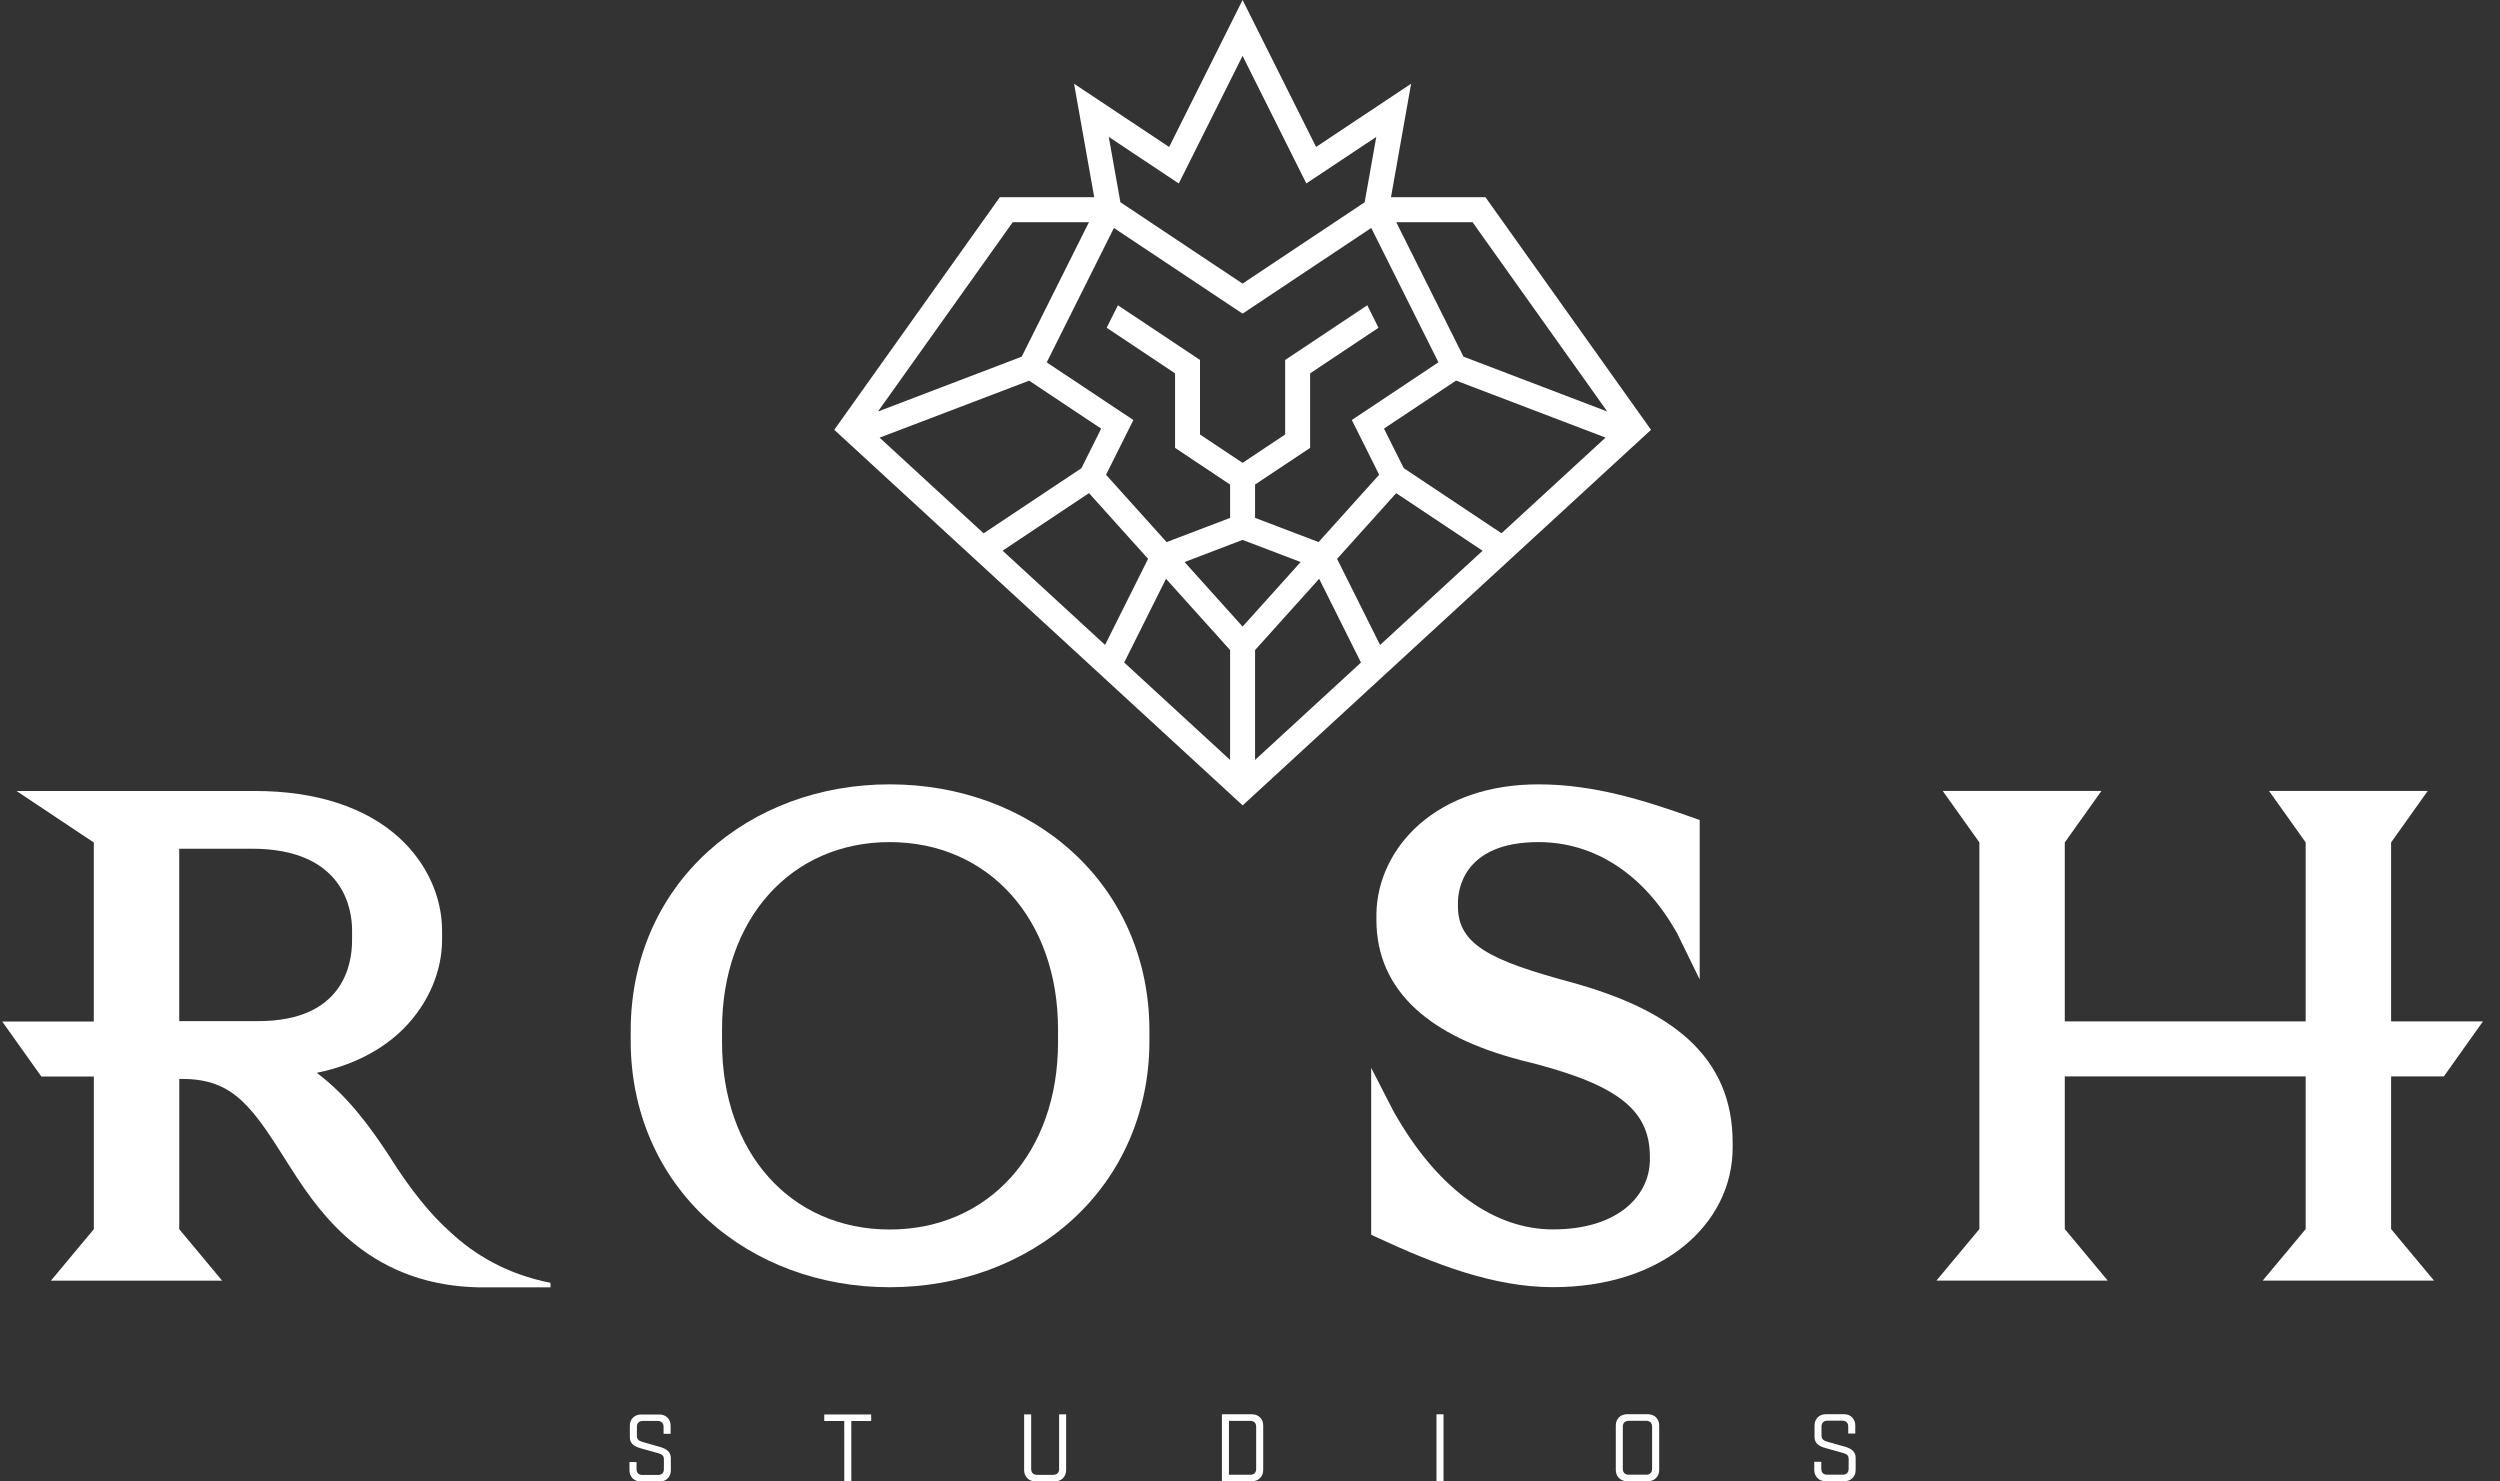
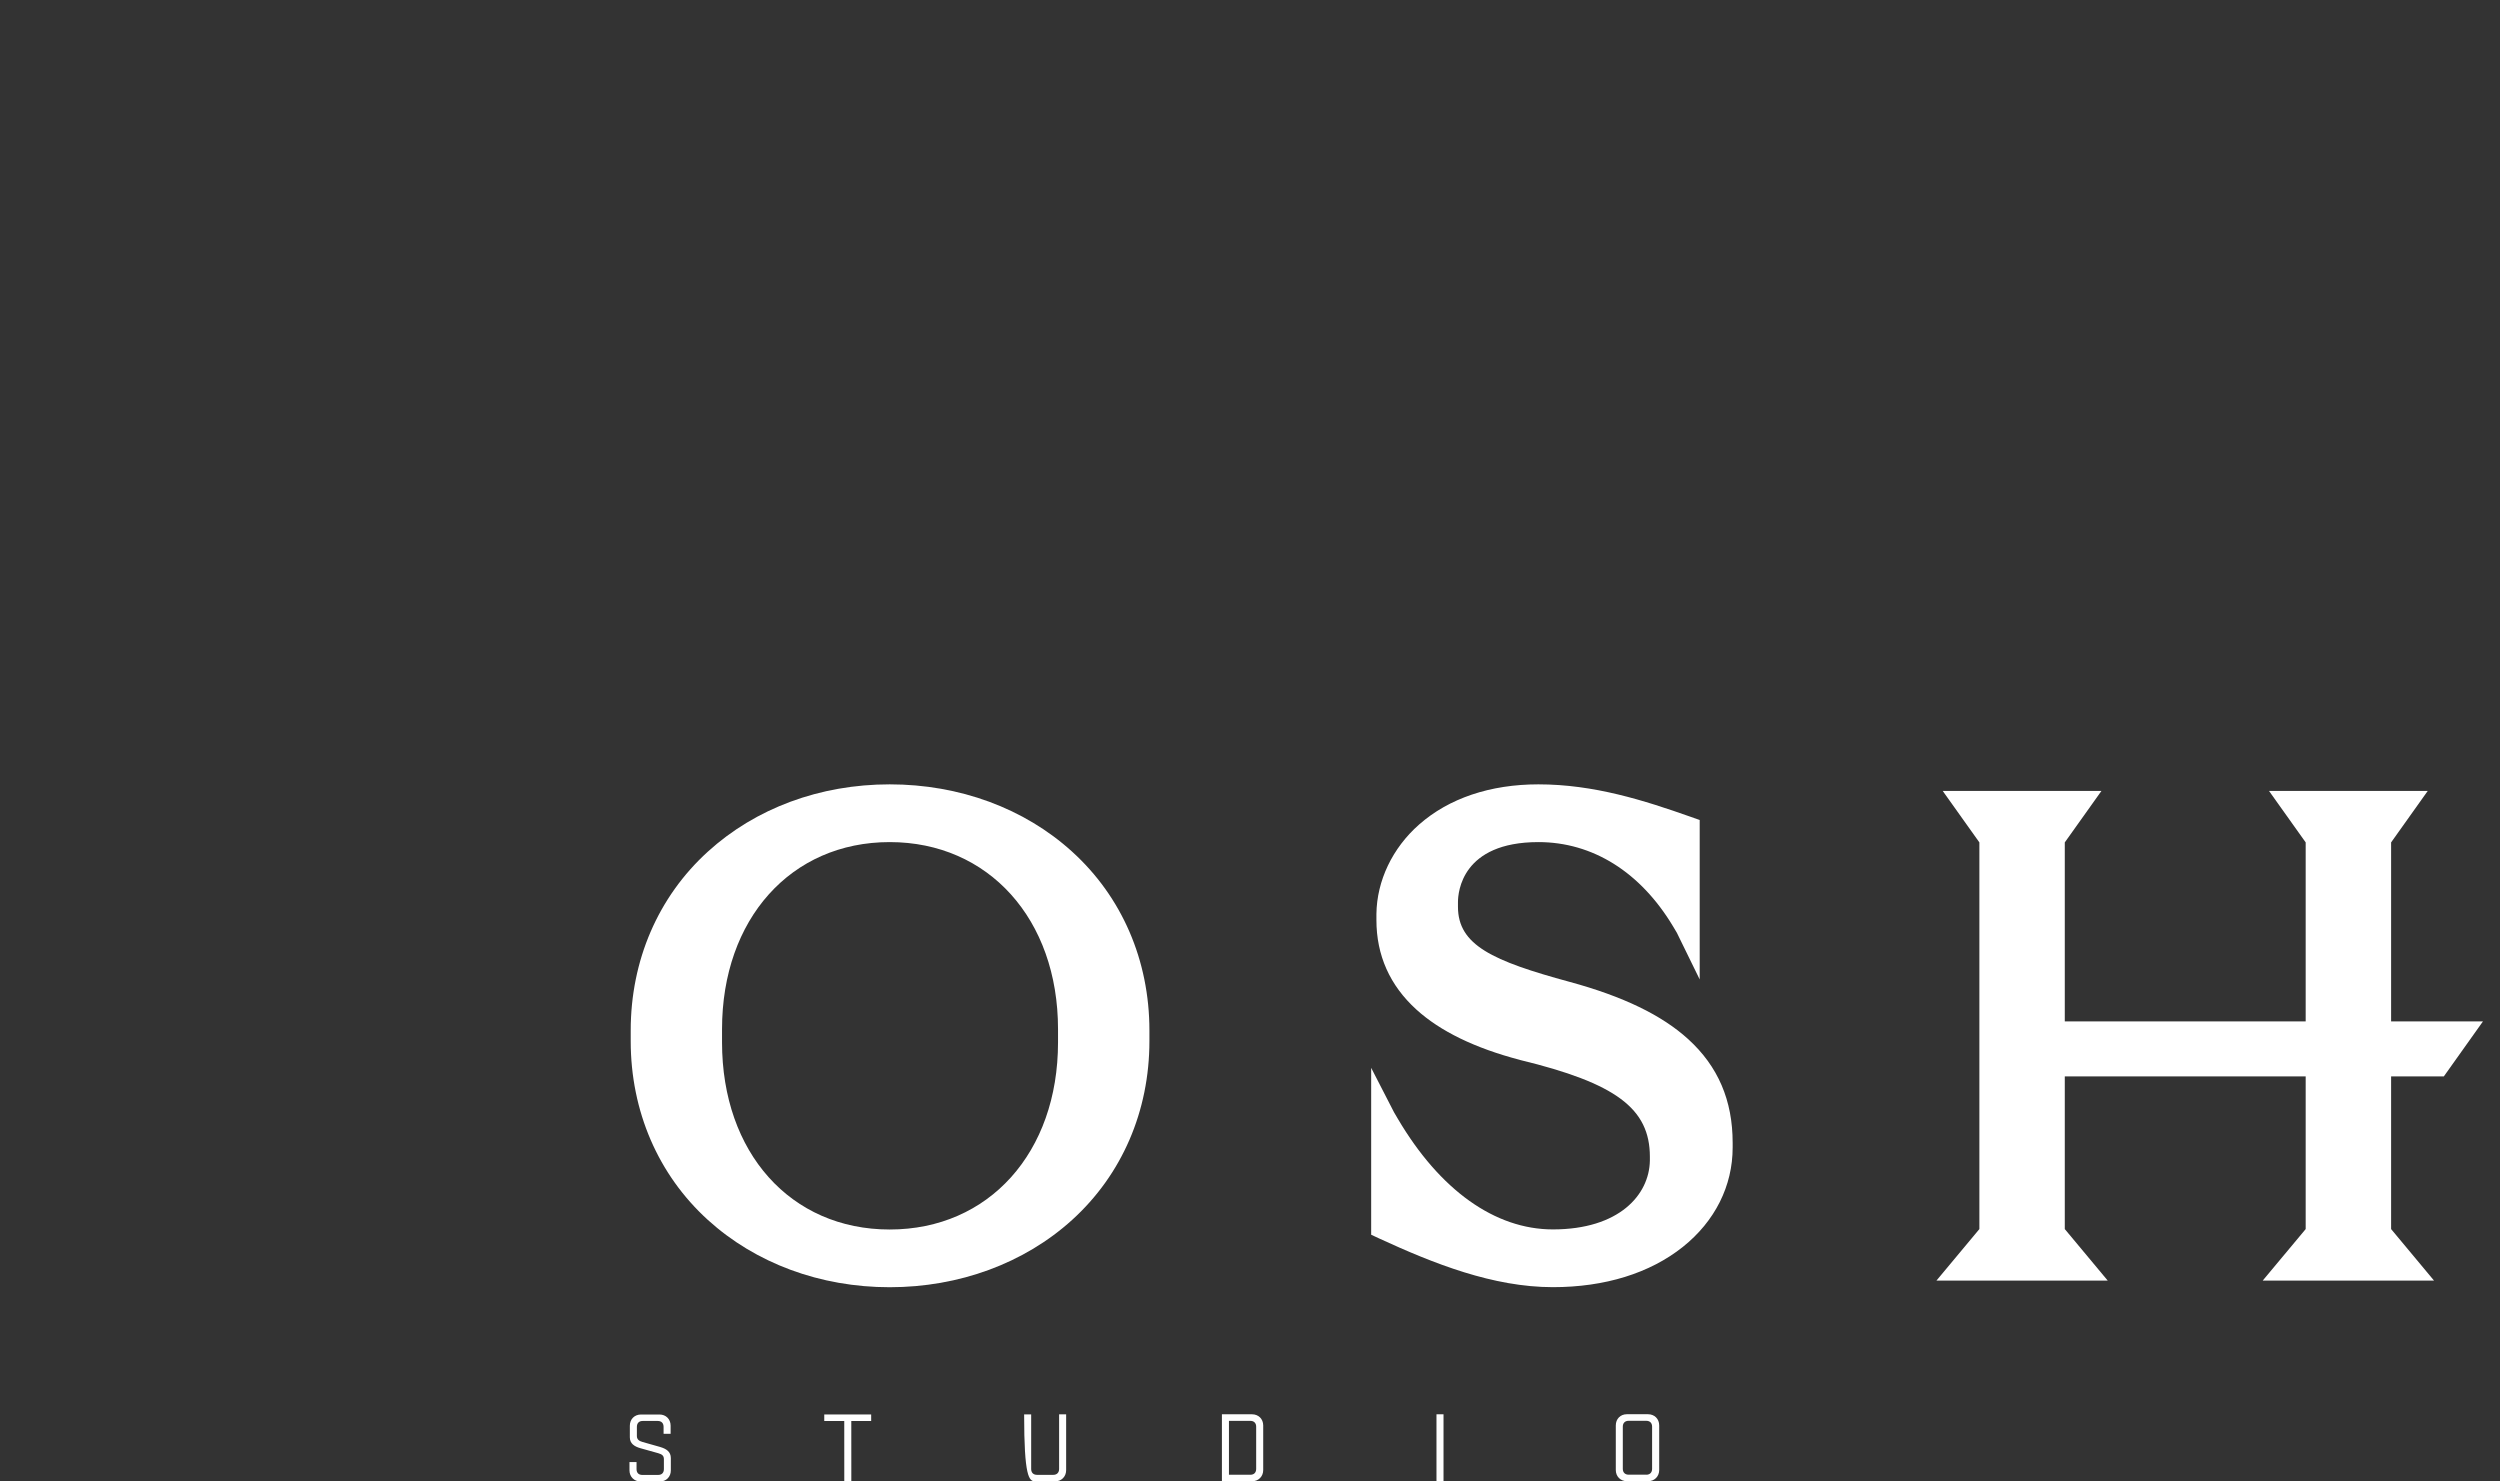
<svg xmlns="http://www.w3.org/2000/svg" width="81" height="48" viewBox="0 0 81 48" fill="none">
  <rect x="0" y="0" width="81" height="48" fill="#333333" stroke="none" />
  <g clip-path="url(#clip0_13893_95080)">
-     <path d="M48.127 6.39H45.068L45.72 2.713L44.933 3.236C44.379 3.603 43.237 4.364 42.641 4.761L40.26 0L37.88 4.762L34.8 2.713L35.453 6.39H32.394L27.03 13.926L40.262 26.094L53.493 13.926L48.129 6.39H48.127ZM40.036 10.012L40.26 10.162L40.485 10.012C40.511 9.995 43.377 8.085 44.428 7.385L46.605 11.739L43.799 13.608L44.685 15.381L42.722 17.563L40.664 16.779V15.699L42.448 14.511V12.097L44.664 10.62L44.3 9.891L41.639 11.663V14.077L40.259 14.996L38.88 14.077V11.663L36.22 9.891L35.856 10.62L38.072 12.097V14.511L39.855 15.7V16.78L37.798 17.564L35.835 15.382L36.721 13.609L33.914 11.741L36.091 7.386C37.142 8.087 40.009 9.996 40.035 10.013L40.036 10.012ZM40.26 20.301L38.38 18.21L40.26 17.493L42.141 18.21L40.26 20.301ZM33.343 12.333L35.678 13.888L35.036 15.171L31.869 17.28L28.499 14.18L33.343 12.334V12.333ZM35.284 15.978L37.198 18.106L35.804 20.895L32.484 17.842L35.284 15.977V15.978ZM37.779 18.753L39.855 21.062V24.622L36.424 21.466L37.779 18.753ZM40.664 21.062L42.74 18.753L44.096 21.466L40.664 24.622V21.062ZM43.322 18.107L45.236 15.979L48.036 17.844L44.715 20.897L43.322 18.108V18.107ZM45.482 15.169L44.841 13.887L47.176 12.331L52.02 14.178L48.649 17.278L45.482 15.168V15.169ZM52.075 13.333L47.417 11.556L45.239 7.2H47.711L52.076 13.333H52.075ZM38.193 5.943L40.259 1.81L42.325 5.943L42.706 5.69C42.706 5.69 43.74 5.002 44.592 4.435L44.215 6.553C43.582 6.975 41.033 8.673 40.258 9.189C39.483 8.673 36.934 6.975 36.301 6.553L35.924 4.435L38.191 5.944L38.193 5.943ZM32.81 7.2H35.281L33.103 11.556L28.446 13.333L32.812 7.2H32.81Z" fill="white" />
    <path d="M21.4 46.885C21.14 46.81 21.087 46.794 20.818 46.72C20.71 46.69 20.635 46.639 20.635 46.528V46.232C20.635 46.114 20.7 46.039 20.823 46.039H21.311C21.435 46.039 21.5 46.114 21.5 46.231V46.455H21.728V46.191C21.728 45.98 21.575 45.83 21.37 45.83H20.767C20.559 45.83 20.407 45.981 20.407 46.193V46.571C20.407 46.77 20.554 46.867 20.749 46.922C20.993 46.991 21.074 47.013 21.328 47.084C21.454 47.12 21.51 47.169 21.51 47.276V47.599C21.51 47.716 21.445 47.788 21.321 47.788H20.813C20.689 47.788 20.624 47.717 20.624 47.6V47.372H20.395V47.64C20.395 47.849 20.549 48.001 20.758 48.001H21.378C21.587 48.001 21.737 47.847 21.735 47.639V47.24C21.735 47.035 21.586 46.941 21.397 46.885H21.4Z" fill="white" />
    <path d="M26.706 46.041H27.354L27.355 47.999H27.583L27.582 46.041H28.226V45.828L26.706 45.829V46.041Z" fill="white" />
-     <path d="M34.315 45.826V47.596C34.315 47.712 34.243 47.785 34.127 47.785H33.599C33.481 47.785 33.41 47.714 33.41 47.596V45.826H33.182V47.635C33.182 47.844 33.337 47.996 33.542 47.996H34.182C34.391 47.996 34.543 47.843 34.543 47.634V45.825H34.313L34.315 45.826Z" fill="white" />
+     <path d="M34.315 45.826V47.596C34.315 47.712 34.243 47.785 34.127 47.785H33.599C33.481 47.785 33.41 47.714 33.41 47.596V45.826H33.182C33.182 47.844 33.337 47.996 33.542 47.996H34.182C34.391 47.996 34.543 47.843 34.543 47.634V45.825H34.313L34.315 45.826Z" fill="white" />
    <path d="M40.567 45.823H39.59V47.993H40.567C40.775 47.993 40.928 47.839 40.928 47.63V46.184C40.928 45.973 40.774 45.823 40.566 45.823H40.567ZM40.511 47.782H39.818V46.036H40.511C40.629 46.036 40.7 46.107 40.7 46.224V47.592C40.7 47.71 40.631 47.782 40.513 47.782H40.511Z" fill="white" />
    <path d="M46.77 45.823H46.542V47.993H46.77V45.823Z" fill="white" />
    <path d="M53.395 45.821H52.709C52.504 45.821 52.351 45.971 52.352 46.184V47.63C52.352 47.839 52.506 47.991 52.711 47.991H53.398C53.606 47.991 53.758 47.837 53.758 47.629V46.182C53.758 45.971 53.605 45.821 53.396 45.821H53.395ZM53.341 47.78H52.768C52.652 47.78 52.579 47.708 52.579 47.592V46.223C52.579 46.105 52.651 46.034 52.767 46.034H53.339C53.457 46.034 53.528 46.105 53.528 46.223V47.592C53.528 47.708 53.457 47.781 53.34 47.781L53.341 47.78Z" fill="white" />
-     <path d="M59.782 46.875C59.521 46.8 59.47 46.785 59.199 46.71C59.092 46.68 59.017 46.629 59.017 46.518V46.222C59.017 46.105 59.082 46.03 59.206 46.03H59.694C59.818 46.03 59.883 46.105 59.883 46.222V46.447H60.111V46.182C60.111 45.97 59.958 45.821 59.753 45.821H59.152C58.944 45.821 58.791 45.971 58.791 46.184V46.562C58.791 46.761 58.938 46.858 59.134 46.913C59.378 46.982 59.459 47.004 59.713 47.076C59.84 47.111 59.896 47.16 59.896 47.267V47.59C59.896 47.708 59.831 47.78 59.707 47.78H59.199C59.075 47.78 59.01 47.708 59.01 47.592V47.363H58.782V47.63C58.782 47.839 58.935 47.991 59.144 47.991H59.766C59.974 47.991 60.124 47.837 60.123 47.629V47.23C60.123 47.025 59.973 46.931 59.784 46.875H59.782Z" fill="white" />
    <path d="M34.736 27.593C33.187 26.187 31.087 25.413 28.826 25.413C26.565 25.413 24.481 26.187 22.935 27.593C21.323 29.058 20.435 31.116 20.435 33.388V33.731C20.435 36.001 21.323 38.06 22.935 39.526C24.483 40.931 26.575 41.706 28.826 41.706C31.078 41.706 33.187 40.931 34.736 39.526C36.351 38.06 37.241 36.002 37.241 33.731V33.388C37.241 31.116 36.351 29.058 34.736 27.593ZM34.28 33.774C34.28 37.343 32.037 39.836 28.826 39.836C25.615 39.836 23.394 37.343 23.394 33.774V33.345C23.394 29.776 25.627 27.284 28.826 27.284C32.025 27.284 34.28 29.777 34.28 33.345V33.774Z" fill="white" />
    <path d="M50.858 31.813C48.355 31.133 47.238 30.621 47.238 29.38V29.23C47.238 28.905 47.363 27.284 49.845 27.284C51.6 27.284 53.148 28.252 54.205 30.011L54.33 30.221L55.07 31.734V26.568L54.781 26.466C53.271 25.933 51.645 25.413 49.844 25.413C48.282 25.413 46.946 25.864 45.979 26.715C45.113 27.478 44.61 28.534 44.596 29.611V29.809C44.596 30.952 45.031 31.927 45.888 32.707C46.659 33.41 47.788 33.959 49.242 34.34L49.249 34.343C52.356 35.096 53.456 35.916 53.456 37.48V37.604C53.437 38.715 52.459 39.833 50.314 39.833C48.438 39.833 46.654 38.562 45.292 36.252L45.167 36.039L44.426 34.598V40.005L44.676 40.122C46.459 40.944 48.375 41.704 50.314 41.704C51.997 41.704 53.454 41.253 54.524 40.4C55.565 39.569 56.138 38.425 56.138 37.179V37.029C56.138 35.651 55.666 34.55 54.696 33.667C53.842 32.89 52.586 32.283 50.858 31.813Z" fill="white" />
    <path d="M79.18 34.876L80.448 33.093H77.472V27.294L78.659 25.626H73.516L74.704 27.294V33.093H66.899V27.294L68.087 25.626H62.944L64.132 27.294V39.822L62.741 41.491H68.29L66.899 39.822V34.876H74.704V39.822L73.312 41.491H78.862L77.472 39.822V34.876H79.18Z" fill="white" />
-     <path d="M14.604 39.931C13.955 39.36 13.296 38.544 12.632 37.486L12.628 37.48C12.002 36.518 11.25 35.494 10.262 34.759C11.67 34.471 12.558 33.85 13.085 33.318C13.872 32.524 14.323 31.48 14.323 30.453V30.153C14.323 29.042 13.814 27.943 12.925 27.135C11.839 26.15 10.227 25.628 8.264 25.628H0.535L3.039 27.296V33.097H0.071L1.34 34.879H3.04V39.826L1.649 41.494H7.198L5.808 39.826V34.958H5.91C7.602 34.958 8.198 35.905 9.387 37.791L9.422 37.845C9.964 38.697 10.59 39.585 11.498 40.312C12.616 41.209 13.959 41.678 15.49 41.709H17.836V41.563C16.42 41.285 15.37 40.645 14.606 39.934L14.604 39.931ZM8.371 33.084H5.807V27.498H8.158C11.173 27.498 11.407 29.513 11.407 30.131V30.474C11.407 31.259 11.111 33.084 8.371 33.084Z" fill="white" />
  </g>
  <defs>
    <clipPath id="clip0_13893_95080">
      <rect width="80.377" height="48" fill="white" transform="translate(0.071)" />
    </clipPath>
  </defs>
</svg>